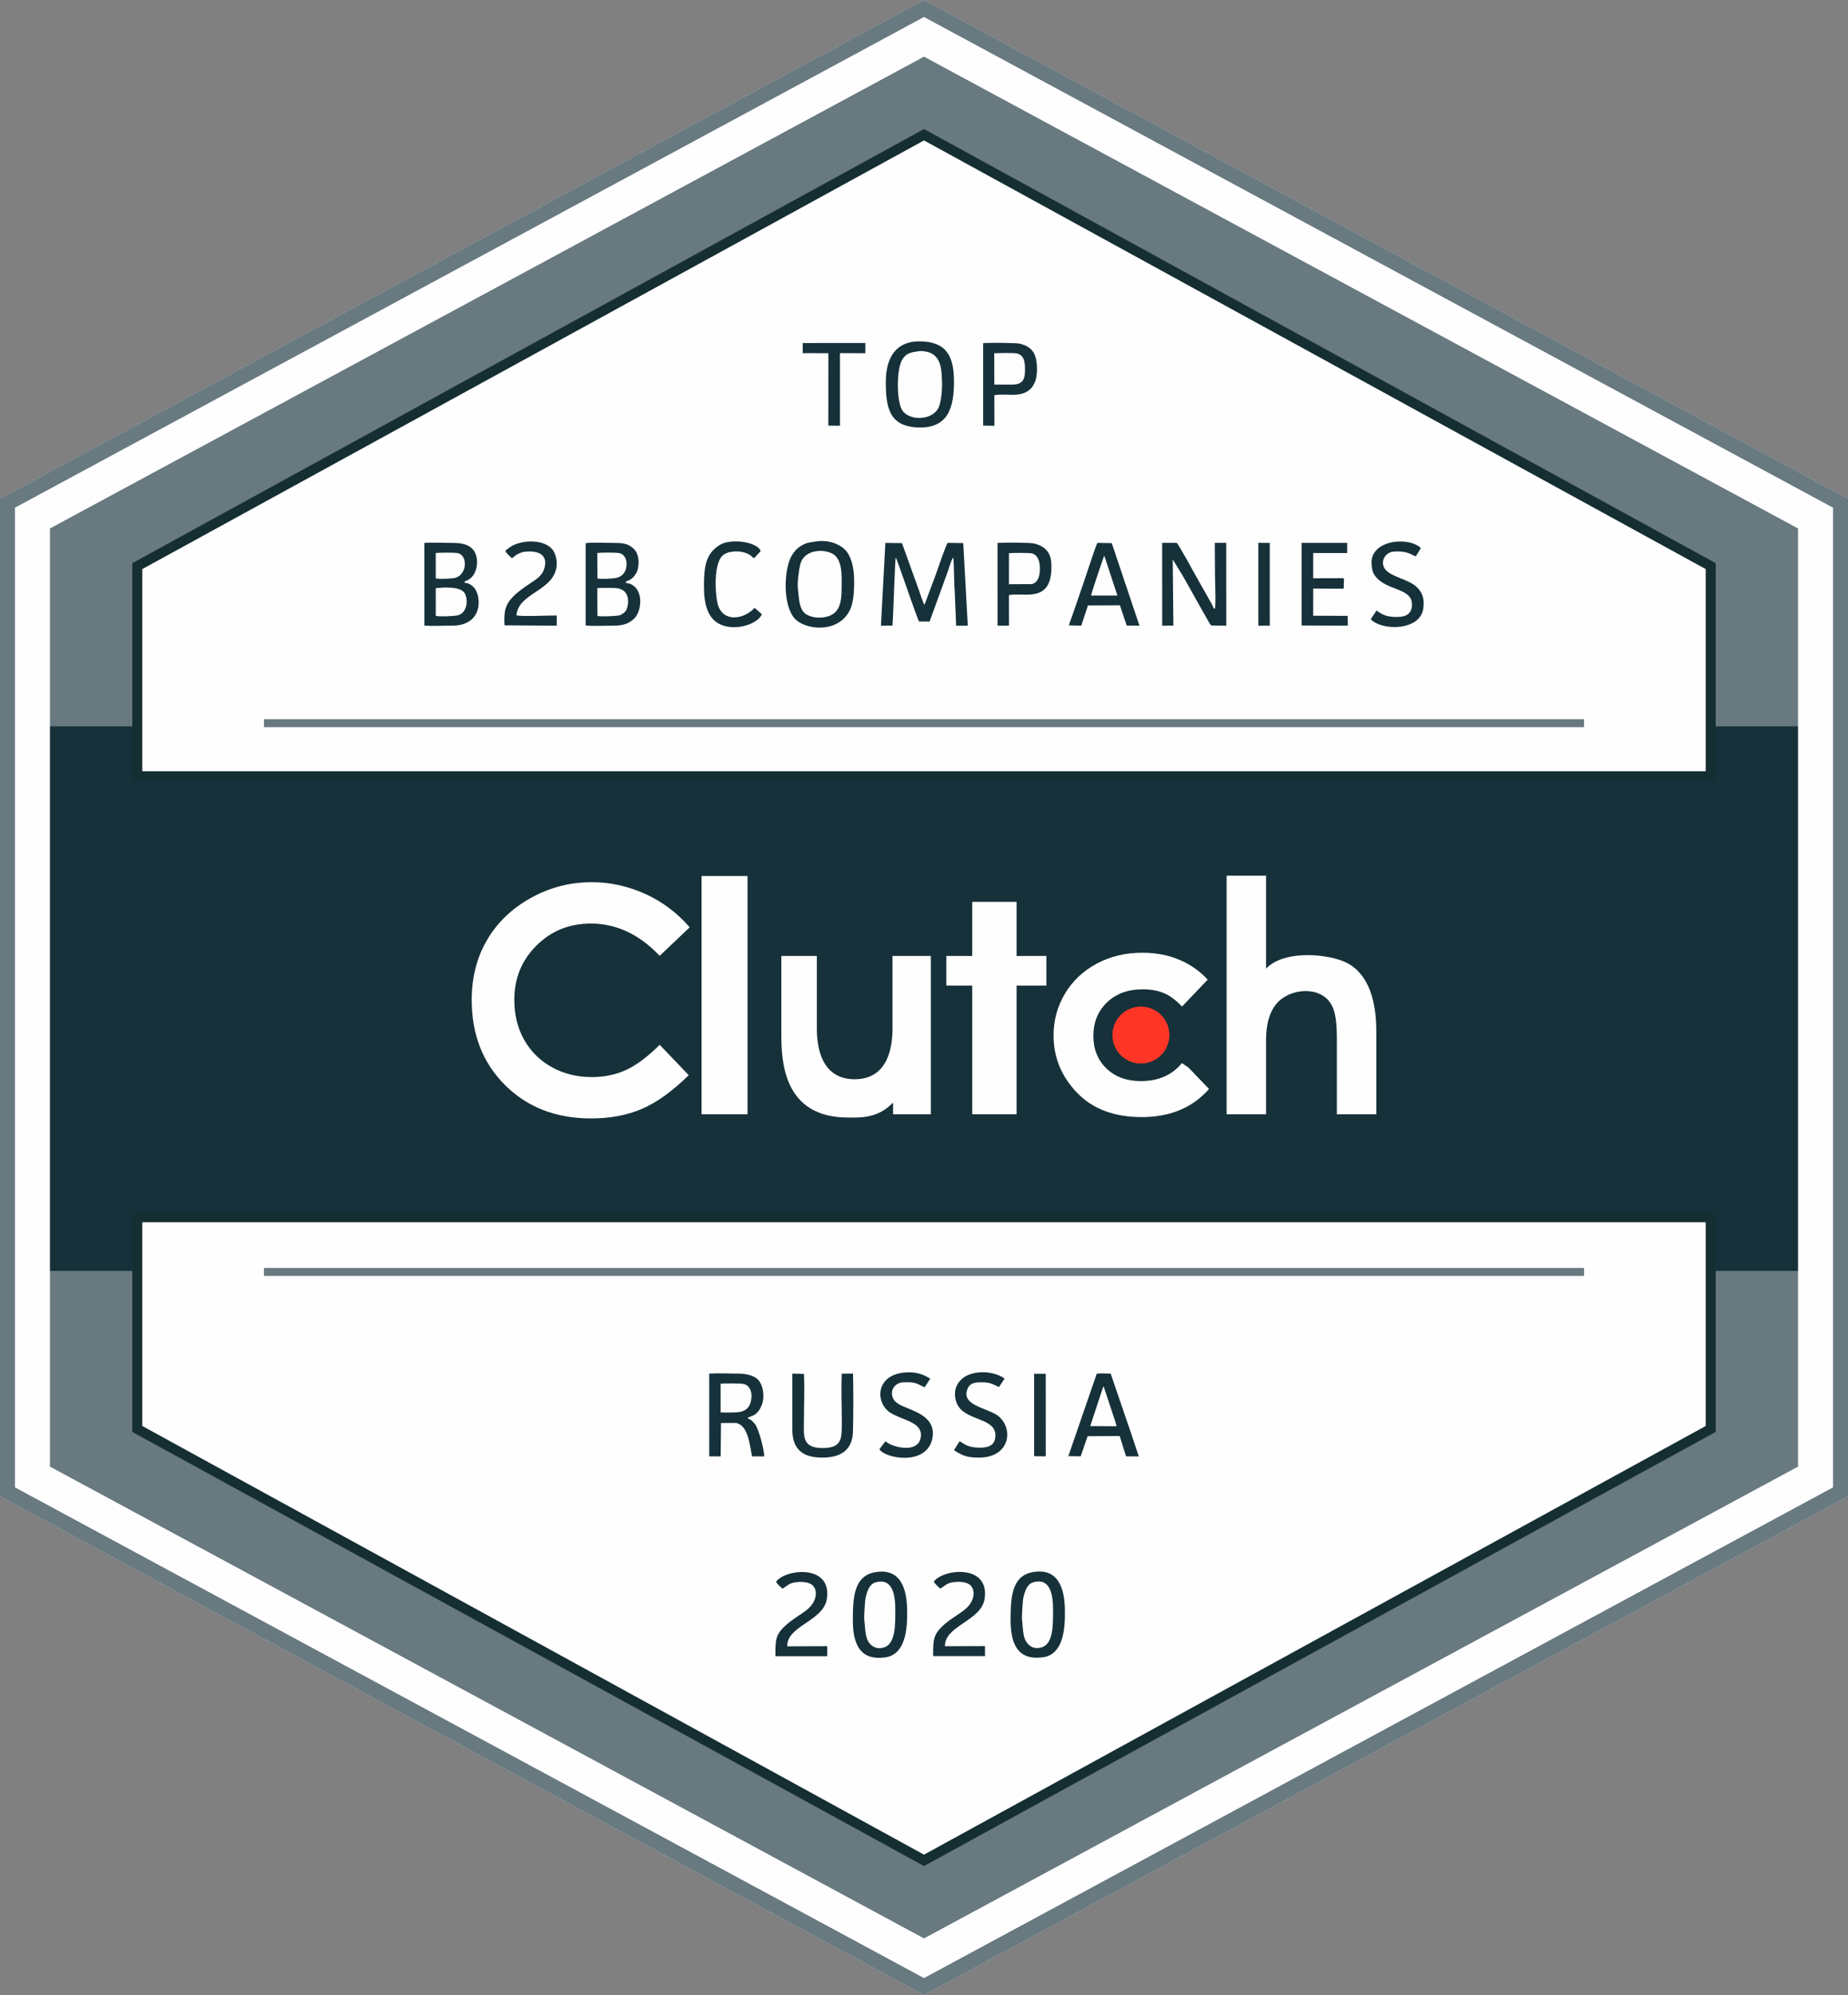
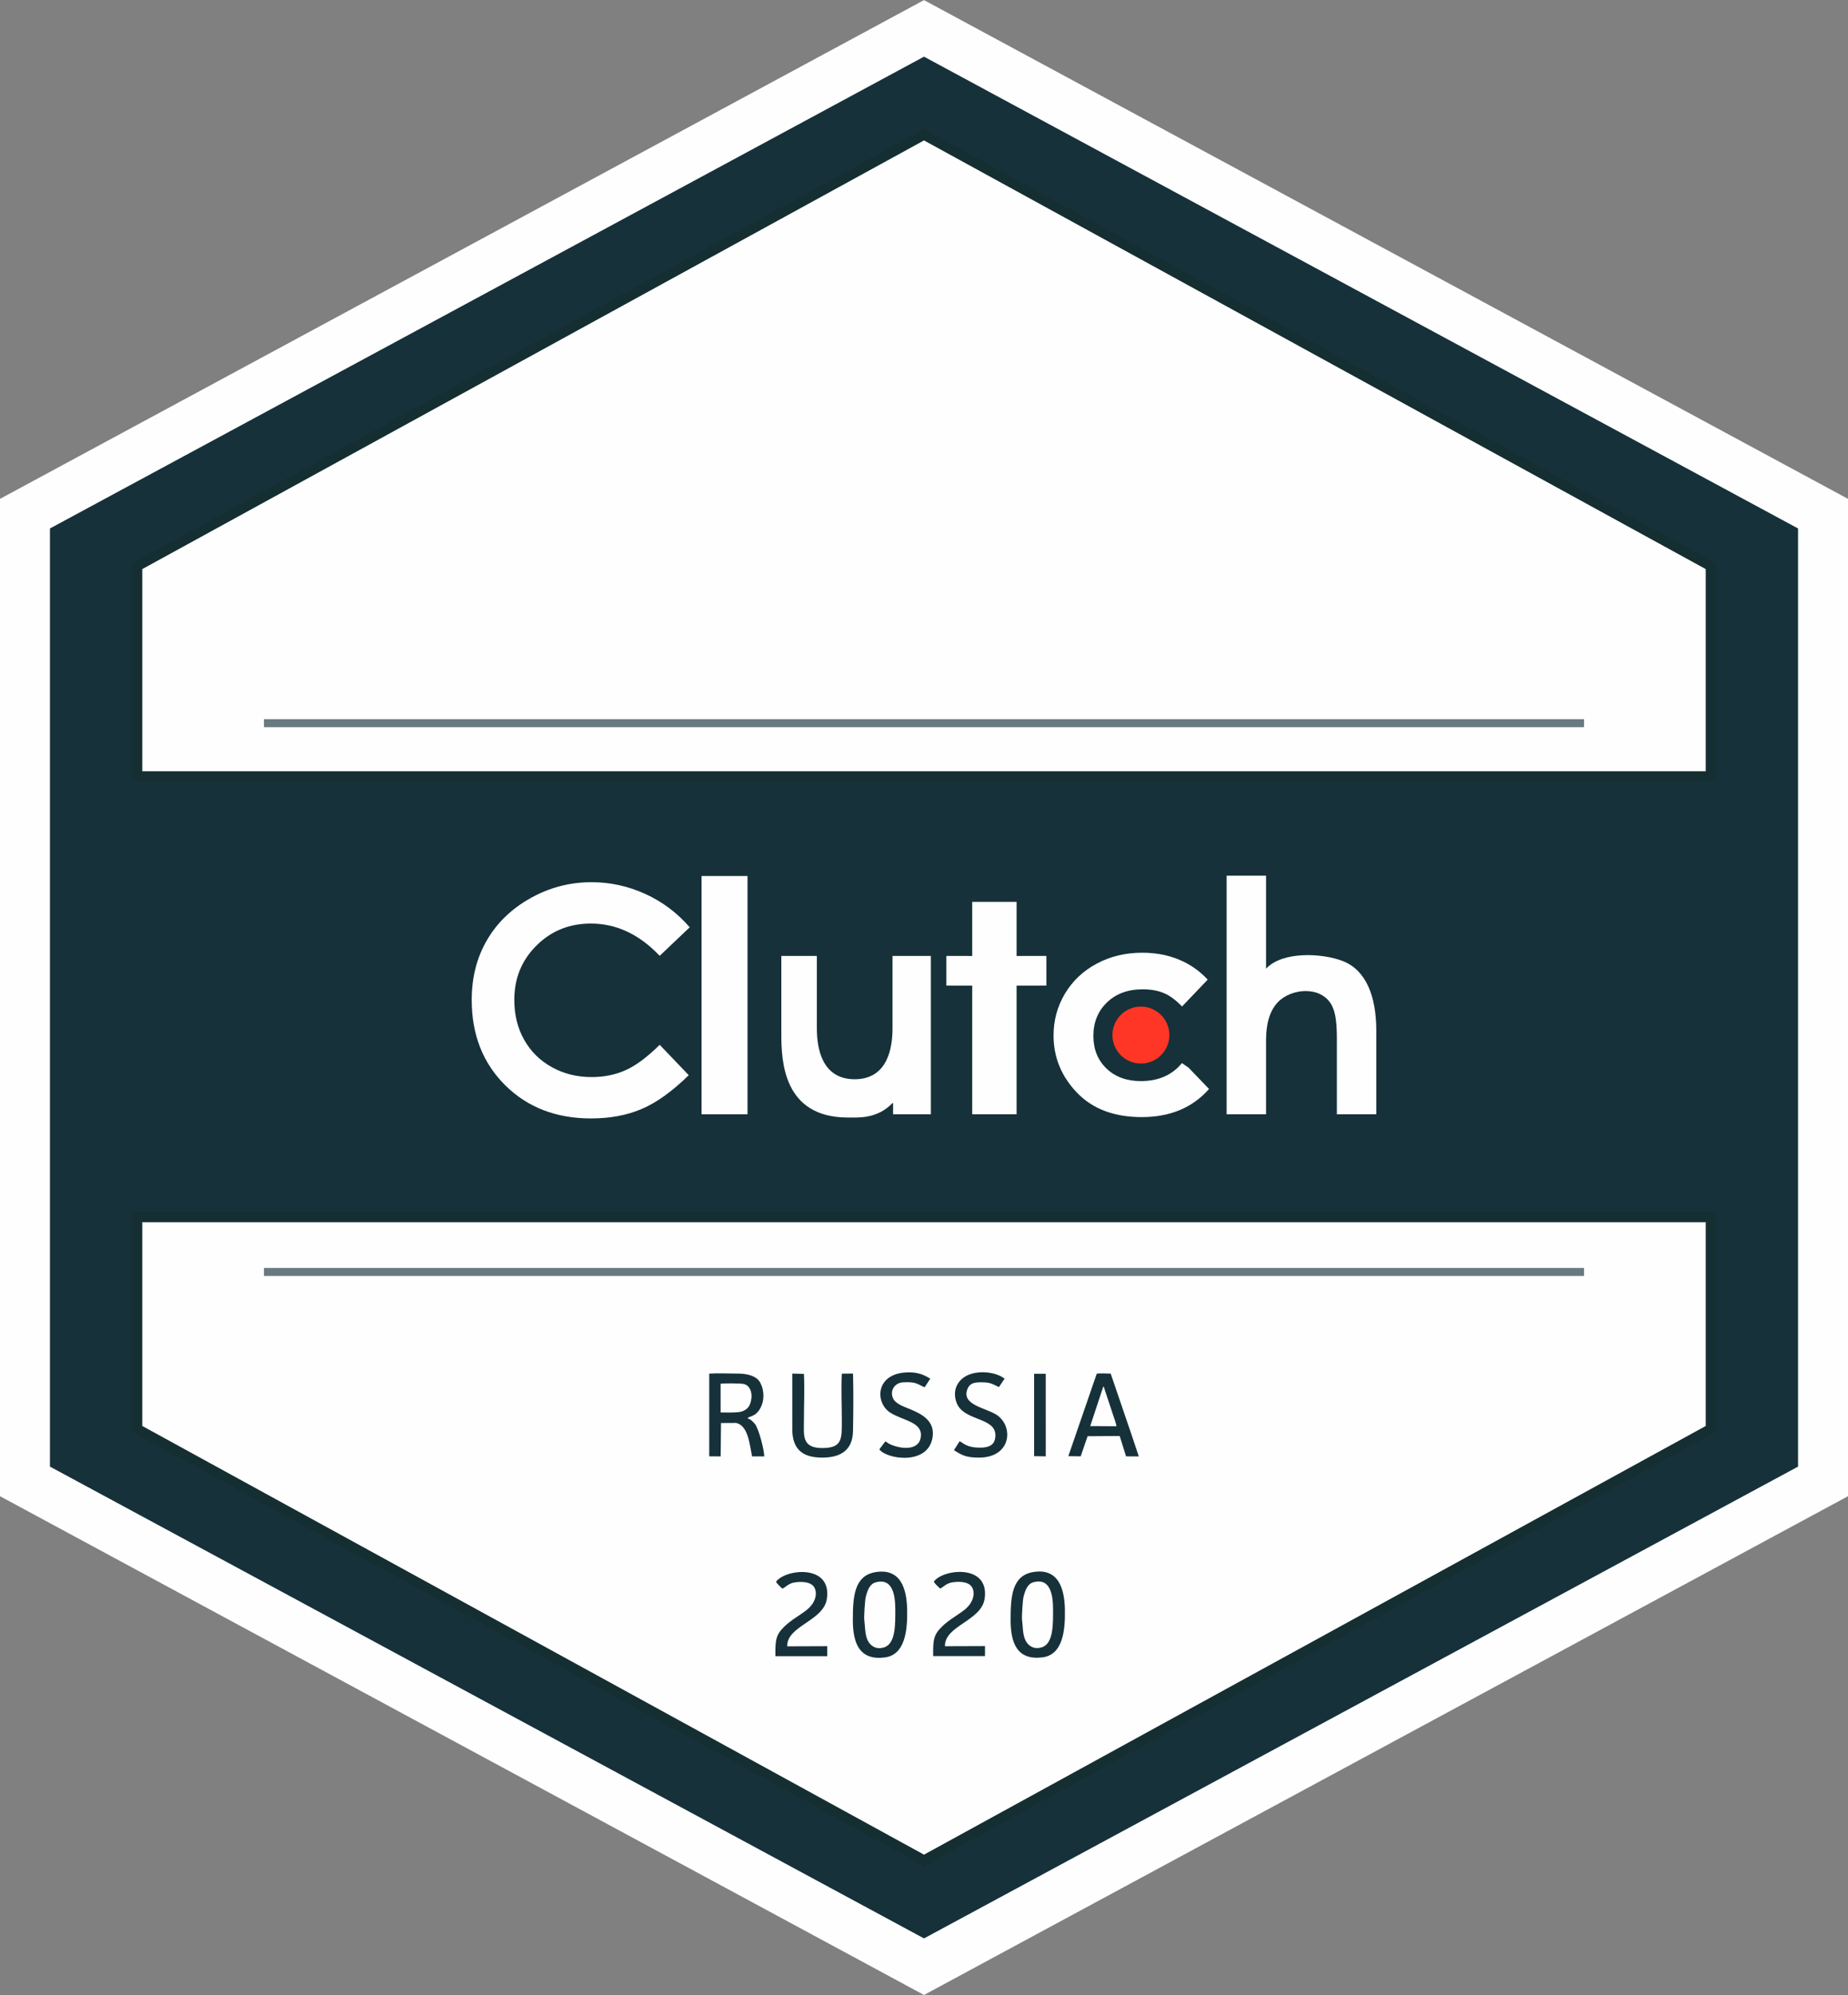
<svg xmlns="http://www.w3.org/2000/svg" xml:space="preserve" width="53.346mm" height="57.573mm" style="shape-rendering:geometricPrecision; text-rendering:geometricPrecision; image-rendering:optimizeQuality; fill-rule:evenodd; clip-rule:evenodd" viewBox="0 0 5334.62 5757.32">
  <rect x="0" y="0" width="5334.62" height="5757.32" fill="#808080" stroke="none" />
  <defs>
    <style type="text/css">  .fil2 {fill:#FEFEFE} .fil0 {fill:#16313A} .fil1 {fill:#687980} .fil6 {fill:#FF3626} .fil5 {fill:#FEFEFE;fill-rule:nonzero} .fil3 {fill:#152E32;fill-rule:nonzero} .fil4 {fill:#687980;fill-rule:nonzero}  </style>
  </defs>
  <g id="Layer_x0020_1">
    <g id="_1291567364928">
      <polygon class="fil0" points="2667.32,5757.32 4000.96,5037.66 5334.62,4317.99 5334.62,2878.66 5334.62,1439.34 4000.96,719.67 2667.32,0 1333.67,719.67 -0,1439.34 -0,2878.66 -0,4317.99 1333.67,5037.66 " />
-       <path class="fil1" d="M2667.32 5757.32l2667.31 -1439.33 0 -650.45 -5334.62 0 0 650.45 2667.32 1439.33zm2667.31 -3661.32l0 -656.66 -2667.31 -1439.33 -2667.32 1439.33 0 656.66 5334.62 0z" />
      <path class="fil2" d="M2667.32 5593.83l2523.13 -1361.53 0 -2707.27 -2523.13 -1361.53 -2523.14 1361.53 0 2707.27 2523.14 1361.53zm0 163.49l2667.31 -1439.33 0 -2878.65 -2667.31 -1439.33 -2667.32 1439.33 0 2878.65 2667.32 1439.33z" />
-       <path class="fil1" d="M2667.32 5708.28l2624.06 -1415.99 0 -2827.25 -2624.06 -1415.99 -2624.06 1415.99 0 2827.25 2624.06 1415.99zm0 49.04l2667.31 -1439.33 0 -2878.65 -2667.31 -1439.33 -2667.32 1439.33 0 2878.65 2667.32 1439.33z" />
      <g>
        <path class="fil2" d="M2667.32 5368.53l1135.5 -622.46 1135.52 -622.47 0 -611.07 -4542.03 0 0 611.07 1135.51 622.47 1135.51 622.46zm2271.02 -3128.37l0 -606.43 -1135.52 -622.47 -1135.5 -622.46 -1135.51 622.46 -1135.51 622.47 0 606.43 4542.03 0z" />
        <path id="_1" class="fil3" d="M3809.74 4758.71l-1135.5 622.46 -13.86 -25.28 1135.5 -622.46 0 0 13.86 25.28zm1135.52 -622.47l-1135.52 622.47 -13.86 -25.28 1135.52 -622.47 21.35 12.64 -7.49 12.64zm7.49 -12.64l0 8.53 -7.49 4.11 7.49 -12.64zm0 -611.07l0 611.07 -28.84 0 0 -611.07 14.42 -14.42 14.42 14.42zm-14.42 -14.42l14.42 0 0 14.42 -14.42 -14.42zm-4542.03 0l4542.03 0 0 28.84 -4542.03 0 -14.42 -14.42 14.42 -14.42zm-14.42 14.42l0 -14.42 14.42 0 -14.42 14.42zm0 611.07l0 -611.07 28.84 0 0 611.07 -21.35 12.64 -7.49 -12.64zm7.49 12.64l-7.49 -4.11 0 -8.53 7.49 12.64zm1135.51 622.47l-1135.51 -622.47 13.86 -25.28 1135.51 622.47 -13.86 25.28zm1135.51 622.46l-1135.51 -622.46 13.86 -25.28 1135.51 622.46 0 25.28 -13.86 0zm13.86 0l-6.93 3.8 -6.93 -3.8 13.86 0zm2278.51 -3747.44l0 606.43 -28.84 0 0 -606.43 21.35 -12.64 7.49 12.64zm-7.49 -12.64l7.49 4.11 0 8.53 -7.49 -12.64zm-1135.52 -622.47l1135.52 622.47 -13.86 25.28 -1135.52 -622.47 0 0 13.86 -25.28zm-1135.5 -622.46l1135.5 622.46 -13.86 25.28 -1135.5 -622.46 0 -25.28 13.86 0zm-13.86 0l6.93 -3.8 6.93 3.8 -13.86 0zm-1135.51 622.46l1135.51 -622.46 13.86 25.28 -1135.51 622.46 -13.86 -25.28zm-1135.51 622.47l1135.51 -622.47 13.86 25.28 -1135.51 622.47 -21.35 -12.64 7.49 -12.64zm-7.49 12.64l0 -8.53 7.49 -4.11 -7.49 12.64zm0 606.43l0 -606.43 28.84 0 0 606.43 -14.42 14.42 -14.42 -14.42zm14.42 14.42l-14.42 0 0 -14.42 14.42 14.42zm4542.03 0l-4542.03 0 0 -28.84 4542.03 0 14.42 14.42 -14.42 14.42zm14.42 -14.42l0 14.42 -14.42 0 14.42 -14.42z" />
      </g>
      <g>
        <polygon class="fil4" points="4572.63,2098.47 762,2098.47 762,2075.41 4572.63,2075.41 " />
      </g>
      <g>
        <polygon class="fil4" points="4572.63,3682.09 762,3682.09 762,3659.03 4572.63,3659.03 " />
      </g>
      <g>
        <path class="fil5" d="M1990.96 2676.02l-86.65 82.27c-58.92,-62.08 -125.07,-93.12 -198.76,-93.12 -62.08,0 -114.52,21.24 -157.02,63.59 -42.64,42.34 -63.89,94.48 -63.89,156.56 0,43.25 9.49,81.68 28.33,115.13 18.84,33.6 45.51,59.97 79.86,79.11 34.51,19.14 72.79,28.63 114.98,28.63 35.87,0 68.72,-6.63 98.4,-20.04 29.84,-13.41 62.54,-37.82 98.1,-73.08l83.93 87.7c-47.92,46.86 -93.27,79.41 -135.92,97.49 -42.64,18.24 -91.47,27.28 -146.17,27.28 -100.96,0 -183.69,-31.95 -248.03,-95.99 -64.35,-63.89 -96.44,-146.02 -96.44,-245.93 0,-64.79 14.61,-122.2 44,-172.53 29.23,-50.34 71.13,-90.72 125.83,-121.31 54.54,-30.59 113.31,-45.96 176.45,-45.96 53.5,0 105.03,11.3 154.76,33.9 49.58,22.61 92.37,54.7 128.24,96.3z" />
        <polygon class="fil5" points="2025.23,3215.59 2157.87,3215.59 2157.87,2527.98 2025.23,2527.98 " />
        <path class="fil5" d="M2687.12 2758.57l-110.73 0 0 209.26c0,55.38 -13.53,146.61 -109.18,146.61 -95.65,0 -109.2,-91.19 -109.2,-146.61l0 -209.26 -102.54 0 0 225.35c0,77.74 5.24,240.99 192.07,240.99 30.4,0 84.2,4.52 128.73,-41.54l1.79 0.13 0 32.09 109.06 0 0 -457.02z" />
        <polygon class="fil5" points="2806.5,2602.63 2934.6,2602.63 2934.6,2758.74 3020.61,2758.57 3020.61,2844.17 2934.6,2844.34 2934.6,3215.59 2806.5,3215.59 2806.5,2844.34 2731.83,2844.17 2731.83,2758.57 2806.5,2758.74 " />
        <path class="fil5" d="M3412.93 2903.77l-1.04 0.57c-17.75,-18.59 -35.2,-31.37 -52.51,-38.61 -17.33,-7.24 -37.62,-10.79 -60.9,-10.79 -42.44,0 -76.79,12.64 -102.9,37.76 -26.26,25.27 -39.32,57.49 -39.32,96.94 0,38.32 12.63,69.55 37.76,93.83 25.26,24.26 58.33,36.32 99.35,36.32 50.67,0 90.13,-17.31 118.52,-51.94l19.08 13.11 59.15 61.61c-47.68,54.08 -112.42,81.12 -194.33,81.12 -79.63,0 -141.94,-23.56 -186.94,-70.53 -44.98,-46.99 -67.56,-101.92 -67.56,-164.94 0,-43.71 10.93,-83.88 32.79,-120.64 22,-36.77 52.52,-65.72 91.83,-86.72 39.18,-21.01 83.03,-31.51 131.57,-31.51 45,0 85.31,8.93 121.07,26.83 26,12.99 48.55,29.96 67.64,50.9l-73.26 76.69z" />
        <path class="fil5" d="M3540.91 3215.59l113.81 0 0 -214.68c0,-45.88 10.32,-83.58 33.61,-108.32 38.46,-40.86 124.8,-48.75 155.67,7.72 12.19,22.31 15.14,55.03 15.14,100.6l0 214.68 113.81 0 0 -241.27c0,-99.23 -29.57,-174.8 -96.6,-200.88 -60.19,-23.42 -174.86,-28.76 -221.63,21.97l0 -268.34 -113.81 0 0 688.52z" />
        <circle class="fil6" cx="3293.43" cy="2987" r="82.18" />
      </g>
      <path class="fil0" d="M2080.14 3993.27c8.98,-1.75 57.02,-1.43 66.1,0.44 19.83,4.1 24.65,26.38 22.96,40.41 -2.6,21.53 -9.48,32.76 -27.61,39 -12.44,4.28 -45.98,2.92 -61.39,2.9l-0.06 -82.75zm905.02 208.92l33.62 0.57 -0.05 -238.37 -33.57 0 0 237.8zm-744.85 362.34c2.33,5.7 12.25,14.33 17.91,19.8 8.41,-2.2 16.5,-15.03 36.01,-17.89 17.38,-2.54 38.02,-1.76 49.24,6.55 18.26,13.53 16.58,48.87 -15.69,73.7 -21.16,16.28 -43.22,27.69 -63.14,46.79 -25.7,24.65 -26.63,39.98 -26.3,85.95l149.63 0 0.03 -28.88 -115.62 0.41c-1.3,-59.59 104.97,-72.66 114.55,-137.11 15.1,-101.63 -120.72,-86.11 -146.62,-49.32zm589.25 -386.9c-41.43,-0.02 -48.91,-14.38 -59.48,-18.42l-16.28 25.66c23.32,15.01 35.94,21.45 72.16,21.45 91.79,0 100.67,-86.5 54.07,-121.24 -29.99,-22.35 -107.45,-29.01 -86.86,-77.75 6.7,-15.84 19.39,-18.34 39.99,-18.35 26.97,-0.01 31.52,5.36 50.47,13.79l16.38 -24.31c-33.46,-25.96 -118.63,-30.37 -139.94,24.67 -6.98,17.99 -2.53,41.1 6.35,54.96 28.65,44.67 117.23,33.31 106.04,93.56 -3.62,19.49 -19.59,26 -42.9,25.98zm-273.96 -17.99l-17.24 22.82c19.22,27.7 137.46,47.71 153.1,-31.55 10.17,-51.56 -33.27,-71.72 -67.42,-85.58 -17.56,-7.13 -39.76,-14.72 -46.51,-30.98 -9.41,-22.65 6.4,-43.82 28.48,-45.22 40.97,-2.59 42.76,6.31 63.14,14.2l16.1 -24.64c-14.89,-9.76 -32.87,-17.87 -57.55,-18.4 -101.71,-2.16 -103.86,87.8 -56.92,116.88 35.36,21.91 89.65,26.15 87.62,65.61 -2.38,46.45 -60.29,38.96 -90.85,24.08 -6.76,-3.29 -6.46,-5.17 -11.95,-7.22zm-93.17 -195.88l-32.4 0.33c-2.18,42.42 0.02,91.09 0.02,133.64 0,53.2 2.37,80.43 -54.74,81.01 -61.97,0.63 -54.61,-36.91 -54.61,-79.21 0,-43.13 2.22,-92.45 0.01,-134.73l-33.64 -0.95 0.03 164.59c1.64,54.9 30.75,77.88 86.47,77.88 53.95,0 87.62,-21.94 88.76,-76.15 1.12,-53.62 1.44,-112.93 0.1,-166.41zm722.19 38l1.71 0 4.45 14.09 23.36 70.29c2.29,6.66 8.31,24.15 8.77,29.67l-75.77 -0.41 37.48 -113.64zm-100.7 200.4l35.72 0.49 19.92 -58.08 92.64 -0.59 18.37 58.76 36.78 0.12 -20 -59.86 -61.1 -179.03c-4.44,-0.02 -40.03,-2.04 -40.54,0.96l-81.79 237.23zm-588.99 472.31c-1.17,-9.47 1.98,-57.02 4.14,-65.56 4.84,-19.11 11.38,-37.59 27.88,-42.37 50.45,-14.59 57.57,37.97 57.5,79.09 -0.07,39.87 1.66,97.68 -32.3,108.34 -23.62,7.41 -39.67,-4.71 -47.26,-19.82 -8.16,-16.24 -7.51,-39.91 -9.96,-59.68zm32.09 -137.59c-61.78,10.24 -65.03,72.5 -65.14,137.59 -0.11,67.76 19.19,117.79 92.01,108.59 57.95,-7.32 65.98,-75.33 64.77,-137.51 -1.14,-59.43 -17.73,-120.91 -91.64,-108.67zm-479.68 -334.2l32.99 0.14 1 -96.32 44.01 -0.22c33.55,8.15 38.08,57.49 45.62,96.54l35.28 0.01c-0.55,-18.7 -14.41,-75.55 -26.66,-93.16 -2.07,-2.99 -7.15,-7.84 -9.67,-10.13 -4.94,-4.47 -7.82,-3.8 -12.09,-7.22 7.39,-6.76 29.2,-3.71 42.1,-40.38 6.71,-19.07 4.77,-47.85 -8.11,-66.16 -10.9,-15.5 -35.22,-21.89 -61.56,-21.91 -25.79,-0.02 -58.08,-1.65 -82.95,0.07l0.04 238.74z" />
-       <path class="fil0" d="M2543.02 1805.66l33.27 -0.38c2.28,-20.83 7.17,-193 9.49,-196.17 4.64,6.11 60.93,174.72 67.29,184.38l30.36 0.3 50.27 -138.26c4.28,-10.98 12.22,-40.08 17.9,-46.73 2.37,4.35 2.34,80.9 4.34,96.18l4.12 100.64 33.65 -0.03 -13.13 -238.37 -45.2 -0.58c-5.51,7.8 -28.33,75.88 -33.42,89.69l-33.27 89.08c-3.71,-4.39 -13.52,-34.44 -16.36,-42.97l-48.62 -135.1 -47.97 -0.62 -12.72 238.94zm1089.46 -0.05l32.94 -0.04 -0.04 -238.86 -32.98 -0.14 0.08 239.04zm-1315.27 -786.42l74.06 0.02 -0.1 209.04 33.61 0.37 -0.07 -209.47 73.17 0.1 0.14 -29.45 -180.83 0.12 0.02 29.27zm-118.03 753.4l-20.73 -18.49c-33.93,35.82 -92.27,40.93 -106.47,-10.2 -7.75,-27.89 -13.23,-120.63 16.19,-142.65 17.93,-13.4 58.79,-14.19 80.23,2.98 5.51,4.41 2.25,3.73 8.25,6.59l19.12 -20.27c-7.41,-26.29 -86.01,-38.76 -119.27,-17.28 -38.08,24.59 -44.47,59.18 -44.48,118.21 -0.01,53.37 11.27,95.11 49.45,111.45 44.08,18.86 107.08,-2.99 117.71,-30.34zm-740.19 -182.04c1.76,4.61 14.16,16.68 18.36,20.02 5.96,-2.12 2.36,-1.01 7.52,-5.32 6.65,-5.56 19.39,-11.7 28.45,-12.83 40.34,-5.01 70.85,8.32 57.32,50 -6.49,19.96 -25.1,30.92 -41.19,41.72 -16.11,10.82 -33.69,22.97 -46.82,36.05 -24.62,24.55 -28.43,43.95 -26.31,84.39l150.85 0.96 -0.02 -29.33c-20.68,-0.54 -104.04,3.83 -116.41,-0.64 6.1,-63.77 101.11,-68.44 115.14,-135.53 3.92,-18.76 -1.51,-40.26 -9.24,-51.63 -23.7,-34.87 -97.98,-32.19 -129.12,-5.88 -5.53,4.67 -5.26,1.88 -8.53,8.02zm2514.58 171.37l-16.53 25.08c31.29,33.94 144.13,34.31 151.79,-32.37 3.34,-29.15 -3.33,-44.21 -18.11,-59.54 -24.02,-24.91 -82.44,-30.37 -95.51,-57.66 -10.04,-20.97 6,-43.74 26.94,-45.5 43.66,-3.66 54.05,11.63 64.97,13.41l14.55 -23.8c-36.95,-35.27 -151.14,-22.87 -142.09,49.89 1.69,13.58 2.55,19.72 8.95,29.04 31.36,45.66 108.56,34.24 107.44,85.1 -0.57,25.8 -17.42,34.78 -42.92,34.89 -29.69,0.11 -41.78,-6.03 -59.48,-18.54zm-216.21 43.08l133.31 0.48 -0.3 -28.17 -99.61 -0.45 0.2 -78.43 83.59 0.4c5.31,-0.47 -1.86,0.74 3.15,-0.51 0.41,-0.1 0.98,-0.47 1.3,-0.57l0.64 -27.7c-4.24,-2.52 -2.13,-1.56 -8.68,-1.54l-80.2 0.31 0.11 -72.92 97.98 0.09 0.07 -29.29 -131.61 0 0.05 238.3zm-838.14 -695.05l-48.91 -0.1 -0.19 -90.4c11.4,-0.63 56.05,-1.52 64.85,0.46 22.43,5.04 23.9,25.94 23.9,47.97 0,30.84 -8.9,42.07 -39.65,42.07zm-81.04 118.3l32.31 0.49 -0.06 -88.36c34,-5.64 67.3,6.56 95.61,-11.25 23.06,-14.53 29.55,-43.06 26.88,-77.46 -2.79,-35.86 -17.43,-51.68 -48.38,-59.83 -10.24,-2.71 -93.74,-3.2 -106.42,-1.43l0.06 237.84zm74.25 368.12c9.9,-1.03 59.7,-1.43 66.84,0.77 17.48,5.4 22.52,23.52 22.52,43.88 0,21.69 -5.33,40.14 -23.36,44.66l-66.01 0.31 0.01 -89.62zm-32.87 209.08l32.99 0.14 -0.13 -88.24c17.51,-3.86 42.8,0.42 65.87,-2.04 32,-3.42 59.74,-19.79 56.58,-88.74 -1.53,-33.33 -18.48,-49.92 -48.78,-57.98 -12.21,-3.24 -90.1,-3.03 -106.58,-1.89l0.05 238.75zm270.08 -86.76c0.52,-6.79 36.25,-112.94 38.12,-115.15l33.32 101.39c1.68,4.94 3.82,9.9 4.44,13.6l-75.88 0.16zm-64.02 85.93l35.65 1.03 19.27 -58.5 92.28 -0.4 19.57 58.38 36.94 0.52 -80.04 -238.31 -41.35 -0.71c-4.74,6.92 -35.67,103.26 -41.51,119.43l-30.43 88.49c-2.37,7.54 -9.71,25.28 -10.38,30.07zm-433.05 -791.14c8.41,-1.52 25.34,1.28 33.19,4.85 31.74,14.4 32.62,50.21 33.61,87.32 0.54,20.1 -2.87,56.51 -10.27,71.17 -19.64,38.87 -88.15,37.58 -105.77,5.13 -15.35,-28.29 -14.9,-110.44 -1.3,-139.3 12.65,-26.82 33.77,-26.14 50.54,-29.17zm-95.54 88.64c0,74.68 9.89,131.14 99.05,131.49 83.65,0.33 97.77,-62.03 97.77,-133.29 0,-75.43 -24.53,-114.95 -99.59,-115.28 -68.73,-0.31 -97.23,47.99 -97.23,117.08zm-253.6 598.37c-2.31,-18.55 2.43,-54.78 6.75,-71.91 12.34,-48.99 83.51,-45.65 103.29,-22.55 13.16,15.37 16.23,39.43 16.12,65.63 -0.22,54.98 3.47,101.31 -51.32,109.72 -22.69,3.48 -48.63,-2.38 -59.22,-15.97 -12.95,-16.61 -12.62,-40.68 -15.62,-64.92zm49.75 -137.57c-16.84,2.94 -23.63,1.83 -41.7,12.81 -10.67,6.49 -20.35,17.31 -26.85,29.1 -22,39.95 -25.89,142.34 10.28,181.07 28.57,30.58 117.33,42.84 154.53,-18.08 15.11,-24.73 16.43,-61.25 16.08,-96.16 -0.34,-33.59 -8.42,-68.17 -26.58,-85.7 -18.86,-18.21 -51.17,-29.08 -85.76,-23.04zm-1095.29 134.37c22.05,-2.28 71.85,-5.88 83.54,14.7 11.39,20.05 6.37,58.27 -21.03,63.9 -11.34,2.33 -51.02,4.01 -62.47,1.47l-0.04 -80.07zm-0.08 -101.25c8.66,-1.69 51.4,-1.45 61.05,-0.3 32.44,3.85 30.12,62.32 -4.26,71.61 -10.28,2.78 -45.54,4.34 -56.66,1.87l-0.13 -73.18zm-32.79 209.41c23.92,1.65 54.46,-0.03 79.31,0.05 93.61,0.31 84.96,-89.09 63.29,-110.59 -15.08,-14.97 -20.24,-10.49 -27.6,-14.24 4.05,-6.34 5.01,-3.68 11.32,-7.07 29.97,-16.13 34.4,-70.44 10.29,-91.7 -15.31,-13.49 -34.41,-15.24 -60.91,-15.23 -23.63,0.01 -52.94,-1.54 -75.75,0.03l0.05 238.75zm499.66 -27.86l-0.6 -80.47c12.78,-0.72 51.74,-1.4 61.92,1.11 39.3,9.7 25.78,57.38 20.57,64.74 -3.07,4.33 -12.53,11.55 -19.37,12.92 -11.88,2.38 -50.31,3.76 -62.52,1.7zm0 -108.14l-0.6 -73.68c12.03,-1.46 47.31,-1.33 59.77,-0.19 17.78,1.62 26.27,17.63 24.73,36.31 -1.46,17.73 -10.36,29.83 -25.98,34.92 -10.66,3.47 -46.2,4.62 -57.92,2.64zm-34.06 135.13c11.5,2.89 64.65,0.92 80.51,0.92 28.25,0.01 45.42,-6.16 60.34,-21.22 24.16,-24.36 27.34,-97.2 -25.6,-102.36 1.84,-6.18 3.78,-4.53 9.73,-7.27 11.62,-5.36 22.6,-19.32 25.48,-32.14 5.6,-24.95 1.27,-47.32 -13.12,-60.16 -16.77,-14.96 -32.76,-15.7 -60.44,-15.68 -15.4,0.01 -65.59,-1.94 -76.9,0.9l0 237.01zm1664.29 1.04l32.32 -0.33 -1.95 -190.94 28.27 45.99 27.29 48.35c8.1,13.6 50.18,91.16 55.12,96.29l43.8 0.63 -0.08 -239.08 -32.96 0.04c-0.24,32.12 0.74,64.27 0.65,96.07 -0.04,15.98 3.11,85.96 -0.6,93.99 -5.41,-2.68 -0.78,3.07 -7.36,-10.84l-47.47 -84.11c-5.49,-9.98 -48.23,-88.19 -55.11,-95.22l-42 0.12 0.08 239.04z" />
      <path class="fil0" d="M2695.72 4564.24c2.33,5.7 12.26,14.33 17.92,19.8 8.41,-2.2 16.5,-15.03 36.01,-17.89 17.37,-2.54 38.01,-1.76 49.24,6.55 18.26,13.53 16.58,48.87 -15.7,73.7 -21.16,16.28 -43.21,27.68 -63.13,46.79 -25.7,24.65 -26.64,39.98 -26.3,85.95l149.63 0 0.02 -28.88 -115.62 0.41c-1.29,-59.59 104.98,-72.66 114.55,-137.11 15.1,-101.63 -120.72,-86.12 -146.62,-49.32zm254.63 109.94c-1.17,-9.47 1.98,-57.02 4.14,-65.56 4.83,-19.11 11.37,-37.59 27.88,-42.37 50.44,-14.59 57.56,37.97 57.49,79.09 -0.06,39.87 1.67,97.68 -32.29,108.34 -23.63,7.41 -39.68,-4.71 -47.27,-19.82 -8.16,-16.24 -7.5,-39.91 -9.95,-59.68zm32.08 -137.59c-61.77,10.24 -65.03,72.5 -65.13,137.59 -0.11,67.76 19.18,117.79 92.01,108.59 57.94,-7.32 65.97,-75.33 64.77,-137.51 -1.14,-59.43 -17.74,-120.91 -91.65,-108.67z" />
    </g>
  </g>
</svg>